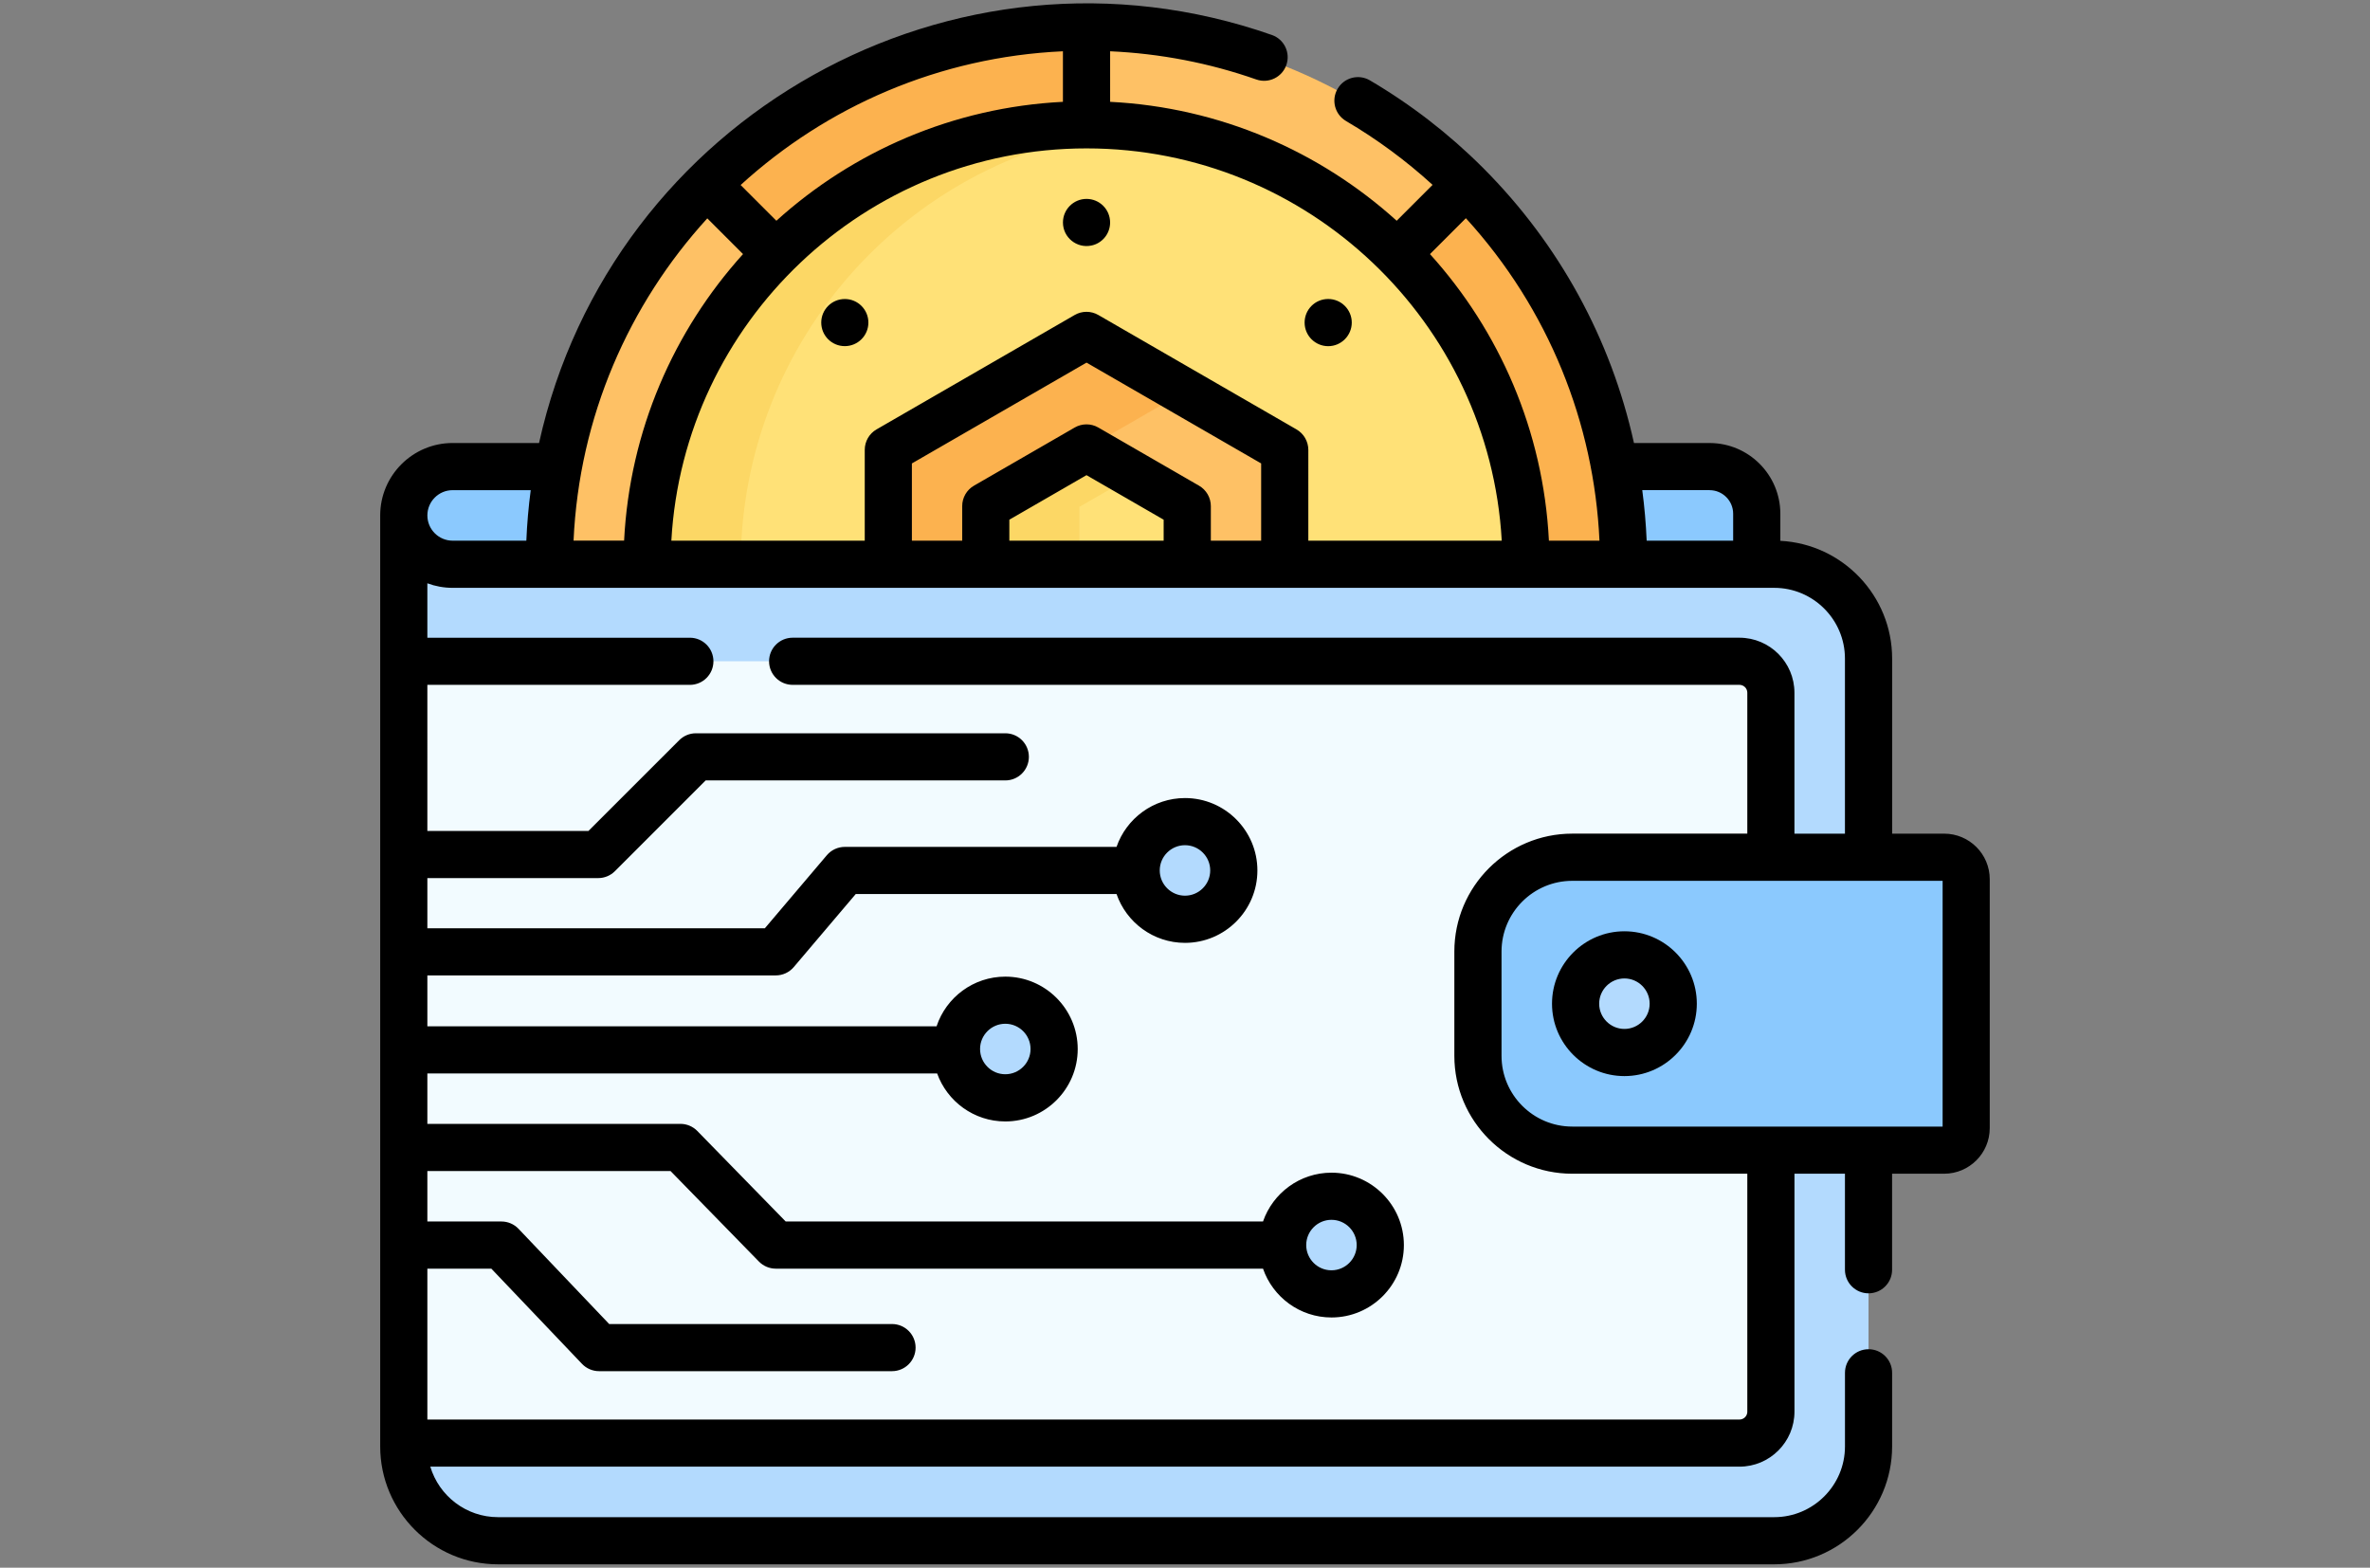
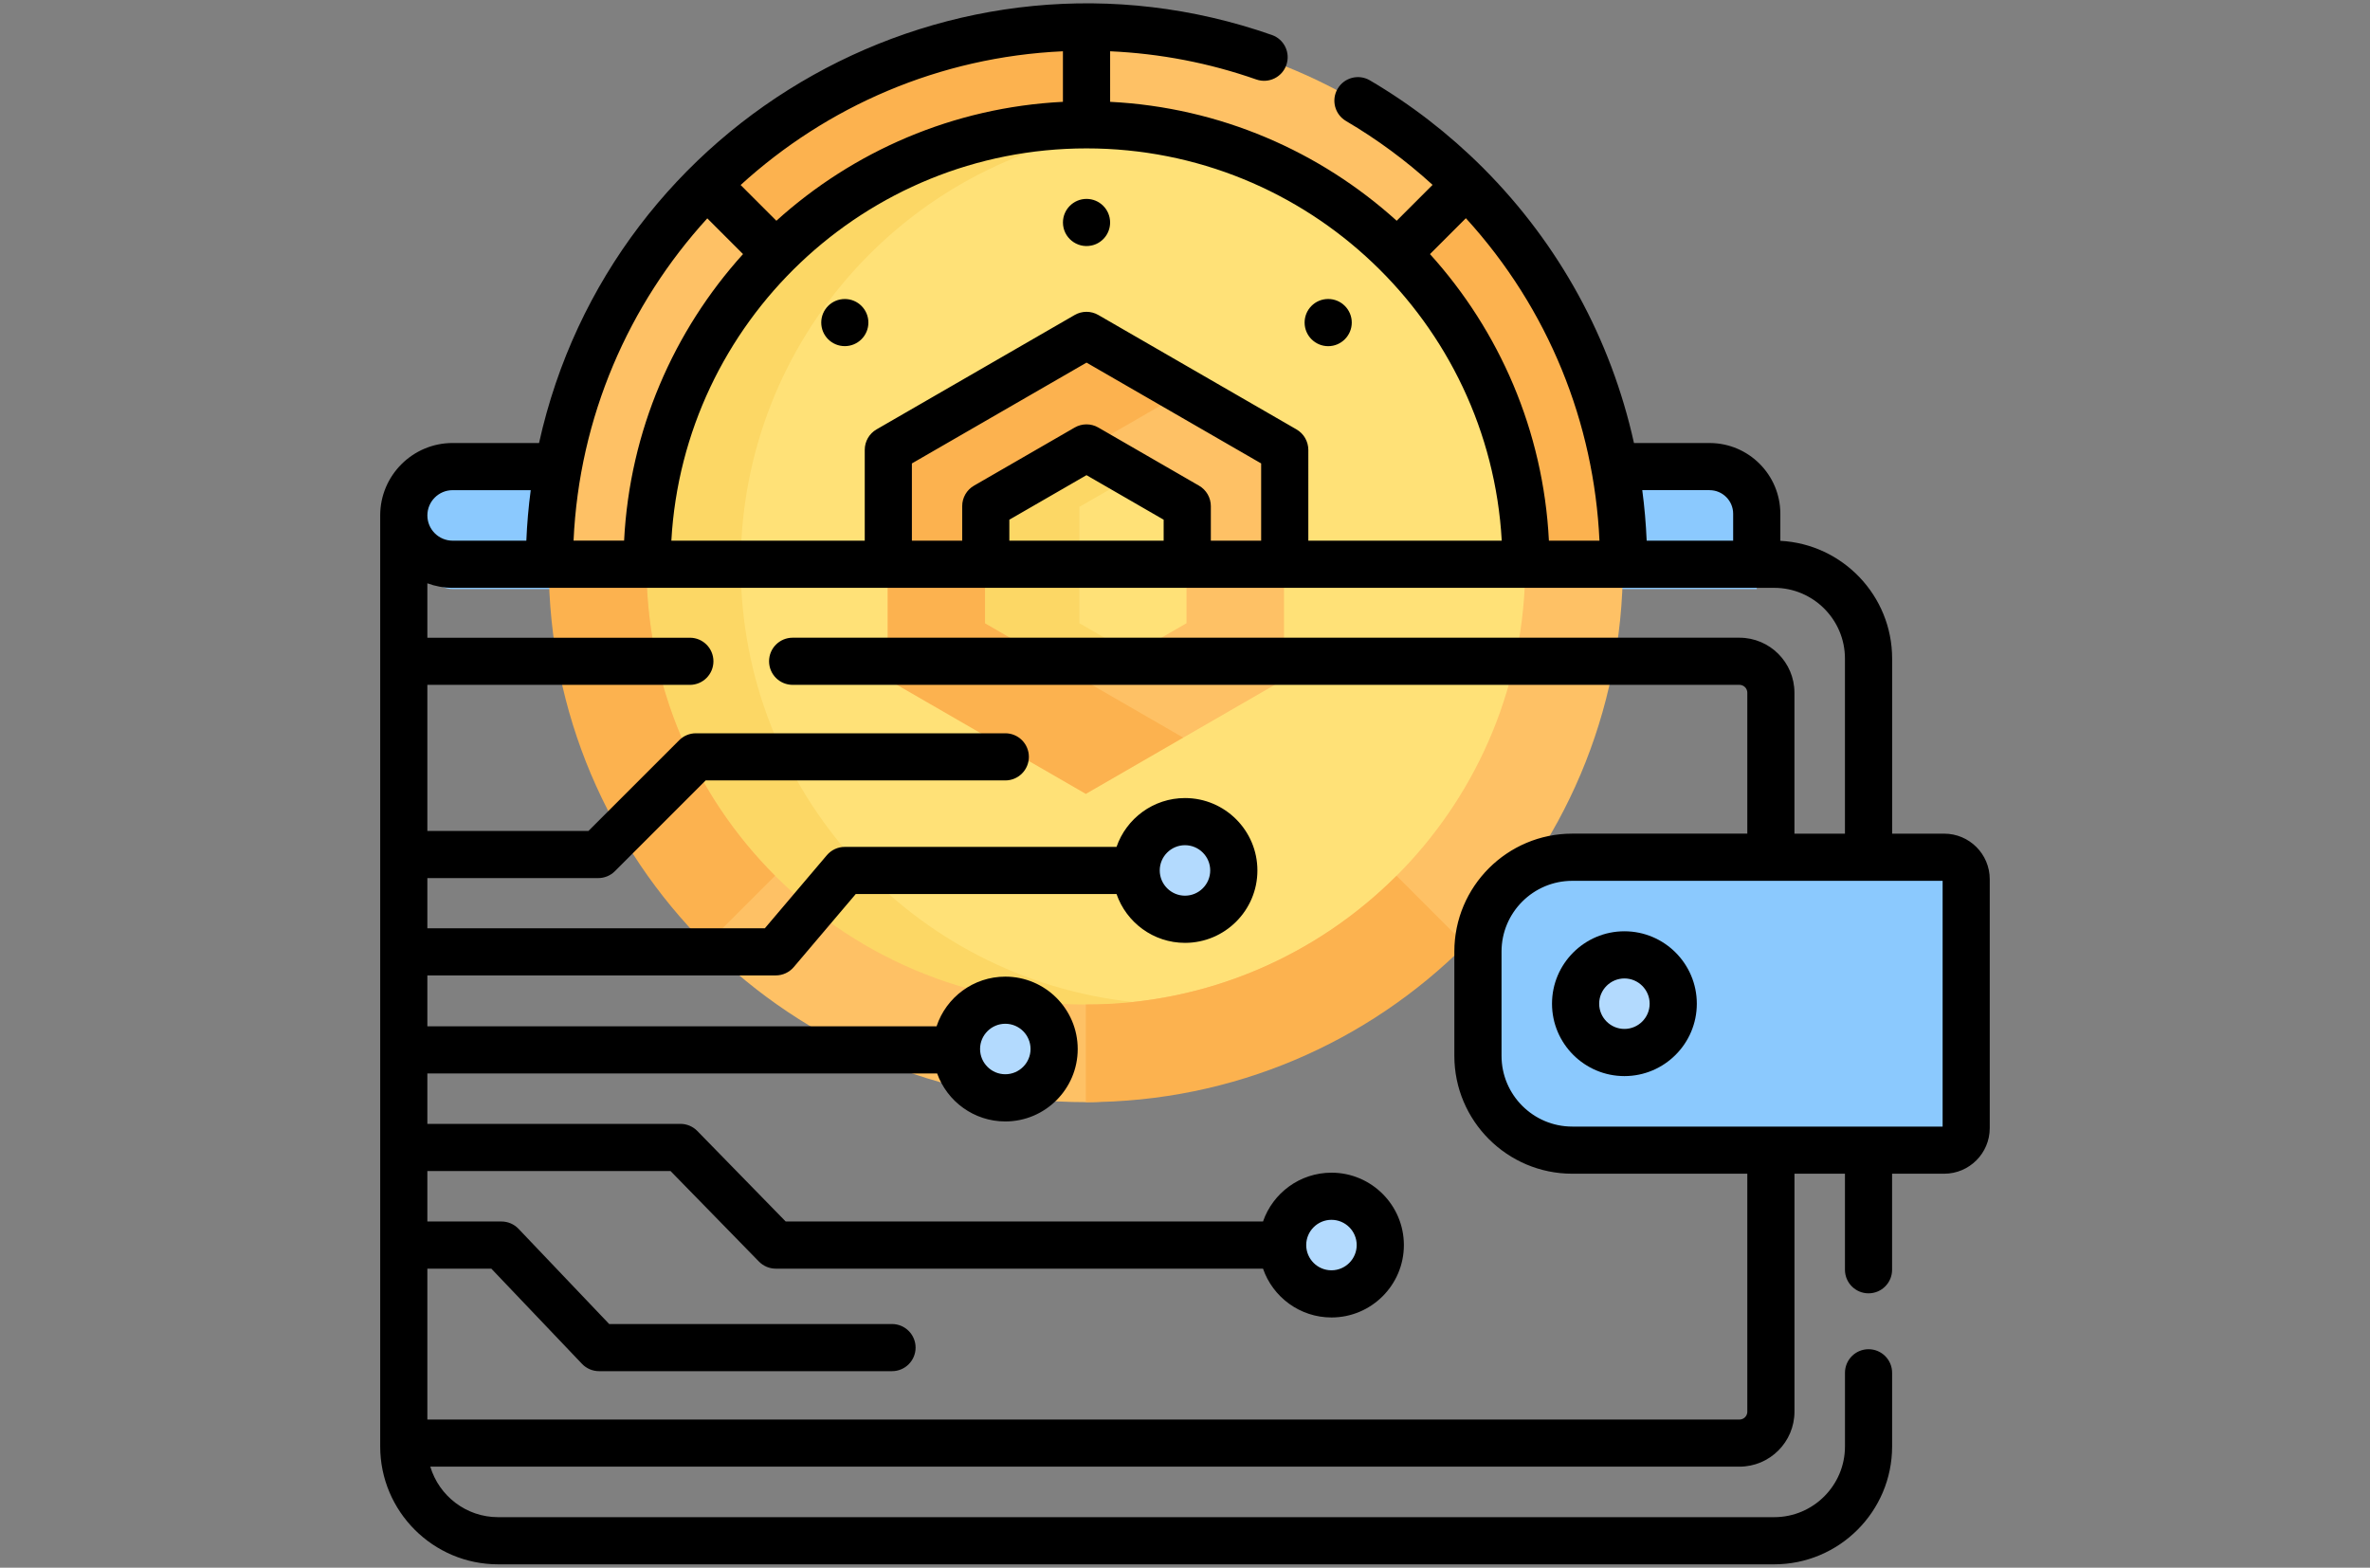
<svg xmlns="http://www.w3.org/2000/svg" xmlns:xlink="http://www.w3.org/1999/xlink" id="Layer_1" x="0px" y="0px" viewBox="0 0 1076.92 712.34" style="enable-background:new 0 0 1076.92 712.34;" xml:space="preserve">
  <rect x="0" y="0" width="1076.92" height="712.34" fill="#808080" stroke="none" />
  <style type="text/css">	.st0{display:none;}	.st1{display:inline;}	.st2{fill:#009444;}	.st3{fill:#8BC9FE;}	.st4{fill:#FEC165;}	.st5{fill:#FFE177;}	.st6{fill:#FCD765;}	.st7{fill:#FCB24F;}	.st8{fill:#B3DAFE;}	.st9{fill:#F2FBFF;}	.st10{clip-path:url(#SVGID_00000113330419594842518600000002746070632859804299_);}	.st11{clip-path:url(#SVGID_00000129920812245780578000000014526258102924939443_);}	.st12{fill:#D87341;}	.st13{fill:#DC8758;}	.st14{clip-path:url(#SVGID_00000157998000424616801000000000390234897380061367_);fill:#FCD765;}	.st15{clip-path:url(#SVGID_00000157998000424616801000000000390234897380061367_);}	.st16{fill:#9CE69D;}	.st17{fill:#DFF6FD;}	.st18{clip-path:url(#SVGID_00000135686419560319445440000014099988893202202789_);fill:#FEC165;}	.st19{clip-path:url(#SVGID_00000135686419560319445440000014099988893202202789_);}</style>
  <g class="st0">
    <g class="st1">
      <path class="st2" d="M1055.68-860.66c-2.22,8.75-7.63,14.36-16.4,16.68c-0.89,0.24-1.84,0.16-2.69,0.55c-1.56,0-3.13,0-4.69,0   c-0.94-0.46-1.99-0.45-2.97-0.71c-8.51-2.23-14.84-9.38-16-18.1c-1.49-11.28,5.84-21.7,16.99-24.15   c11.94-2.62,23.86,5.52,25.9,17.66C1056.2-865.8,1056.3-863.04,1055.68-860.66z M1016.05-865.13   c0.01,10.14,8.28,18.41,18.38,18.38c10.12-0.04,18.4-8.35,18.36-18.43c-0.04-10.09-8.28-18.3-18.36-18.31   C1024.3-883.5,1016.05-875.26,1016.05-865.13z" />
      <path d="M993.97-843.42c-4.62-3.74-9.38-7.34-13.74-11.39c-4.09-3.8-5.95-8.69-5.99-14.25c-0.04-7.2-0.1-14.4,0.01-21.59   c0.12-7.92,3.8-13.76,10.82-17.43c6.33-3.31,15-2.25,20.46,2.34c4.91,4.13,7.15,9.43,7.14,15.78c0,2.08,0.05,4.17,0.09,6.25   c0.02,1.27-0.53,2.03-1.54,2.07c-1.05,0.04-1.75-0.68-1.79-1.99c-0.08-2.7-0.05-5.41-0.2-8.1c-0.44-8.1-7.34-15.26-16.34-14.92   c-8.72,0.32-15.26,7.26-15.33,16.06c-0.05,7.13-0.03,14.27,0,21.4c0.02,5.48,2.23,9.93,6.48,13.39c3.71,3.02,7.4,6.07,11.1,9.1   c1.43,1.17,1.42,2.2-0.02,3.3C994.76-843.42,994.36-843.42,993.97-843.42z" />
      <path d="M980.91-880.57c0-3.29-0.02-6.58,0.01-9.87c0.03-3.79,1.26-7.12,4.16-9.64c3.86-3.36,8.32-4.28,13.08-2.31   c4.69,1.94,7.37,5.6,7.73,10.7c0.24,3.37,0.12,6.77,0.18,10.15c0.04,2.38,0.7,4.61,1.78,6.72c0.13,0.26,0.27,0.52,0.38,0.79   c0.42,0.98,0.12,1.88-0.77,2.3c-0.84,0.39-1.69,0.08-2.2-0.84c-1.09-1.97-1.89-4.06-2.27-6.29c-0.34-1.97-0.33-3.95-0.36-5.93   c-0.05-2.57,0.22-5.15-0.19-7.7c-0.68-4.24-4.71-7.57-9.05-7.51c-4.58,0.07-8.5,3.59-9,8.03c-0.17,1.53-0.12,3.06-0.12,4.58   c0.02,5.37-0.13,10.75,0.09,16.12c0.21,5.05,2.45,9.08,6.34,12.24c4.31,3.52,8.62,7.05,12.93,10.57c0.52,0.42,0.96,0.88,0.93,1.62   c-0.02,0.69-0.36,1.18-0.96,1.46c-0.7,0.33-1.32,0.14-1.89-0.33c-2.44-2-4.89-3.99-7.33-6c-2.21-1.82-4.46-3.59-6.62-5.48   c-4.64-4.06-6.78-9.26-6.81-15.37c-0.01-2.67,0-5.34,0-8.01C980.92-880.57,980.92-880.57,980.91-880.57z" />
      <path d="M987.63-882.09c0.04-3.12-0.19-6.25,0.06-9.37c0.22-2.67,2.34-4.82,4.94-5.13c2.74-0.33,5.29,1.25,6.24,3.82   c0.34,0.94,0.41,1.9,0.42,2.88c0.04,4.01-0.19,8.02,0.09,12.01c0.33,4.8,2.53,8.67,6.22,11.71c0.53,0.43,1.08,0.84,1.58,1.3   c0.76,0.71,0.85,1.64,0.27,2.36c-0.57,0.7-1.55,0.82-2.37,0.22c-5.79-4.24-9.1-9.81-9.14-17.12c-0.02-3.48,0-6.97,0-10.46   c0-0.33,0.01-0.65-0.02-0.98c-0.13-1.41-1.27-2.51-2.55-2.47c-1.38,0.04-2.39,1.05-2.41,2.55c-0.04,2.7-0.01,5.41,0,8.11   c0,2.35,0.02,4.69,0.01,7.04c-0.02,5.46,2.11,9.9,6.32,13.35c3.37,2.77,6.76,5.52,10.14,8.28c0.18,0.14,0.36,0.28,0.53,0.43   c0.95,0.83,1.11,1.75,0.44,2.54c-0.64,0.76-1.63,0.78-2.59,0c-3.64-2.96-7.3-5.88-10.89-8.89c-4.91-4.12-7.31-9.43-7.3-15.83   C987.64-877.86,987.63-879.97,987.63-882.09z" />
      <path d="M993.33-930.06c8.8,0.05,16.5,2.56,23.33,7.57c6.72,4.93,11.39,11.4,14.04,19.32c0.85,2.54,1.35,5.15,1.72,7.79   c0.14,1.02-0.47,1.85-1.42,1.99c-0.88,0.14-1.7-0.44-1.85-1.45c-0.48-3.12-1.13-6.19-2.3-9.14c-2.59-6.56-6.73-11.92-12.45-16.02   c-6.82-4.89-14.47-7.05-22.84-6.69c-0.68,0.03-1.36,0.13-2.04,0.16c-1.07,0.05-1.83-0.58-1.92-1.52c-0.08-0.93,0.59-1.66,1.65-1.8   C990.71-930.04,992.18-930.03,993.33-930.06z" />
      <path d="M960.92-889.1c-0.29-6.86,1.29-13.22,4.95-18.98c5.27-8.3,12.82-13.27,22.53-14.91c1.8-0.31,3.62-0.41,5.44-0.39   c1.33,0.02,2.09,0.62,2.08,1.66c-0.01,1.03-0.78,1.68-2.1,1.66c-6.16-0.05-11.82,1.61-16.89,5.12   c-6.75,4.67-10.77,11.13-12.29,19.18c-0.61,3.23-0.37,6.49-0.41,9.74c0,0.42,0.02,0.85-0.05,1.27c-0.15,0.87-0.92,1.47-1.72,1.42   c-0.84-0.06-1.51-0.71-1.54-1.6C960.89-886.34,960.92-887.74,960.92-889.1z" />
      <path d="M993.34-936.75c3.96-0.03,7.85,0.52,11.68,1.48c1.41,0.35,2.02,1.55,1.32,2.61c-0.54,0.82-1.34,0.85-2.17,0.64   c-2.21-0.55-4.44-0.97-6.71-1.18c-7.41-0.69-14.52,0.46-21.31,3.48c-4.87,2.16-9.16,5.15-12.91,8.94   c-0.36,0.37-0.71,0.79-1.23,0.93c-0.76,0.2-1.43,0.05-1.88-0.65c-0.49-0.77-0.37-1.5,0.24-2.13c1.47-1.53,3.02-2.96,4.69-4.26   c6.6-5.15,14.04-8.31,22.34-9.45C989.38-936.63,991.36-936.7,993.34-936.75z" />
      <path d="M967.57-885.38c0.1-2.85-0.24-6.24,0.35-9.61c1.07-6.15,3.94-11.3,8.63-15.42c1.04-0.91,2.05-0.97,2.73-0.17   c0.7,0.82,0.54,1.75-0.55,2.69c-2.78,2.41-4.85,5.32-6.22,8.73c-1.11,2.78-1.62,5.67-1.62,8.67c0.01,4.43,0.01,8.85,0,13.28   c0,1.29-0.67,2.1-1.68,2.09c-0.96-0.01-1.63-0.77-1.64-1.92C967.56-879.65,967.57-882.25,967.57-885.38z" />
      <path d="M1003.47-938.99c-0.63-0.11-1.5-0.26-2.36-0.4c-10.25-1.67-20.06-0.26-29.44,4.17c-0.41,0.19-0.82,0.39-1.25,0.52   c-0.91,0.27-1.68-0.07-2.03-0.85c-0.37-0.83-0.12-1.71,0.77-2.15c1.45-0.73,2.92-1.42,4.43-2.01c6.77-2.64,13.8-3.91,21.07-3.68   c3.16,0.1,6.29,0.44,9.38,1.11c1.01,0.22,1.58,0.99,1.47,1.88C1005.39-939.53,1004.68-938.97,1003.47-938.99z" />
      <path d="M1019.03-894.24c0.01,1.2-0.56,1.91-1.44,2c-0.97,0.11-1.7-0.5-1.89-1.68c-0.33-2.06-0.87-4.06-1.76-5.95   c-3.34-7.1-8.86-11.45-16.51-13.11c-1.7-0.37-2.37-1.01-2.11-2.18c0.24-1.1,1.12-1.48,2.77-1.1c10.88,2.54,17.75,9.22,20.57,20.04   C1018.84-895.5,1018.93-894.75,1019.03-894.24z" />
      <path d="M1011.34-933.03c0.21,0.07,0.56,0.15,0.88,0.29c6.8,3.11,12.55,7.58,17.22,13.42c0.8,1,0.81,1.91,0.04,2.59   c-0.79,0.69-1.8,0.54-2.62-0.47c-3.16-3.95-6.88-7.27-11.18-9.93c-1.6-0.99-3.29-1.83-4.98-2.66c-1.04-0.51-1.44-1.46-1.01-2.31   C1010.01-932.7,1010.53-933.01,1011.34-933.03z" />
-       <path d="M1025.85-893.97c0.06,1.3-0.49,2.06-1.48,2.13c-1.01,0.07-1.72-0.59-1.85-1.83c-0.37-3.63-1.35-7.07-2.98-10.34   c-0.95-1.9-2.07-3.68-3.42-5.32c-0.25-0.3-0.5-0.6-0.74-0.91c-0.77-0.98-0.77-1.95,0-2.6c0.77-0.65,1.75-0.48,2.55,0.45   c1.56,1.8,2.91,3.75,4.05,5.84C1024.15-902.58,1025.44-898.36,1025.85-893.97z" />
      <path d="M966.03-918.14c1.26,0,2.05,1.3,1.45,2.42c-0.17,0.31-0.42,0.57-0.66,0.84c-3.23,3.55-5.63,7.6-7.23,12.12   c-0.08,0.21-0.14,0.43-0.22,0.64c-0.44,1.08-1.28,1.53-2.22,1.19c-0.89-0.32-1.26-1.25-0.89-2.35c1.77-5.31,4.56-10.02,8.37-14.13   C965.15-917.99,965.46-918.14,966.03-918.14z" />
      <path d="M971.54-919.59c-0.93-0.02-1.45-0.41-1.7-1.13c-0.28-0.83,0.05-1.47,0.72-1.94c1.8-1.29,3.68-2.45,5.67-3.42   c1.78-0.87,3.62-1.6,5.51-2.2c1.16-0.36,2.11-0.01,2.41,0.94c0.31,0.96-0.18,1.83-1.36,2.21c-3.61,1.17-6.98,2.82-10.07,5.02   C972.33-919.83,971.91-919.56,971.54-919.59z" />
      <path d="M1001.54-922.4c1.03,0.17,2.2,0.59,3.35,1c2.48,0.89,4.81,2.1,7,3.58c1.02,0.69,1.29,1.64,0.72,2.48   c-0.54,0.81-1.5,0.99-2.48,0.34c-2.84-1.88-5.88-3.28-9.18-4.13c-1.01-0.26-1.48-1.06-1.31-1.98   C999.79-921.91,1000.45-922.41,1001.54-922.4z" />
      <path d="M967.57-866.91c0-1.24-0.02-2.12,0-2.99c0.03-1.13,0.72-1.88,1.69-1.86c0.93,0.02,1.6,0.75,1.63,1.83   c0.07,2.17-0.16,4.36,0.2,6.52c0.16,0.96,0.42,1.9,0.62,2.85c0.24,1.1-0.17,1.86-1.11,2.15c-0.91,0.27-1.71-0.21-2.07-1.26   C967.71-862.14,967.48-864.68,967.57-866.91z" />
      <path d="M991.92-914.84c-0.05,0.84-0.46,1.48-1.29,1.61c-2.35,0.38-4.6,1.04-6.78,1.98c-0.87,0.38-1.78-0.03-2.14-0.8   c-0.38-0.83-0.07-1.79,0.82-2.22c2.38-1.15,4.9-1.86,7.51-2.22C991.06-916.63,991.91-915.84,991.92-914.84z" />
      <path d="M1010.52-940.39c0.52,0.04,1.05,0.37,1.62,0.58c1.74,0.63,3.39,1.45,5.04,2.28c0.97,0.49,1.29,1.4,0.87,2.27   c-0.42,0.87-1.35,1.2-2.31,0.73c-1.98-0.97-4-1.83-6.03-2.68c-0.94-0.39-1.33-1.22-1.03-2.04   C1008.97-940.05,1009.54-940.46,1010.52-940.39z" />
      <path class="st2" d="M1029.32-854.12c-0.92,0.02-1.7-0.35-2.35-0.99c-1.76-1.74-3.52-3.49-5.25-5.25   c-0.81-0.82-0.86-1.83-0.18-2.51c0.71-0.72,1.71-0.66,2.58,0.2c1.56,1.53,3.12,3.06,4.62,4.64c0.5,0.53,0.76,0.52,1.27,0   c4.74-4.79,9.52-9.55,14.29-14.31c0.23-0.23,0.45-0.47,0.71-0.67c0.7-0.53,1.67-0.49,2.22,0.11c0.59,0.66,0.68,1.39,0.14,2.13   c-0.15,0.21-0.33,0.4-0.51,0.58c-4.95,4.95-9.91,9.9-14.85,14.86C1031.25-854.59,1030.42-854.09,1029.32-854.12z" />
    </g>
  </g>
  <g>
    <g>
      <path class="st3" d="M798.26,267.67h-592.6c-12.25,0-22.19-21.21-22.19-33.46c0-12.26,9.93-22.19,22.19-22.19h571.17   c11.84,0,21.43,9.6,21.43,21.43L798.26,267.67L798.26,267.67z" />
      <path class="st4" d="M737.44,256.76c0,67.39-27.32,128.4-71.48,172.56c-16.56,16.56-58,15.85-78.74,27.13   c-34.58,18.79-51.71,44.36-93.83,44.36c-66.95,0-127.61-26.96-171.7-70.62c-22.34-22.11-15.48-57.79-27.97-87.14   c-12.51-29.35-44.37-52.37-44.37-86.28c0-67.39,27.31-128.41,71.47-172.57c22.08-22.08,54.25-14.78,83.45-27.13   c29.19-12.35,55.43-44.35,89.12-44.35c67.39,0,128.4,27.31,172.56,71.47c22.07,22.07,14.76,57.11,27.11,86.28   C705.43,199.69,737.44,223.04,737.44,256.76L737.44,256.76z" />
      <path class="st5" d="M501.97,57.26c-106.3,4.49-191.11,92.09-191.11,199.5c0,107.4,84.8,195,191.11,199.49   c106.3-4.49,191.11-92.09,191.11-199.49C693.07,149.35,608.26,61.75,501.97,57.26L501.97,57.26z" />
      <path class="st6" d="M336.57,256.76c0-103.04,78.05-187.85,178.25-198.55c-118.64-12.65-221.1,80.26-221.1,198.55   c0,118.35,102.52,211.18,221.1,198.54C414.62,444.61,336.57,359.8,336.57,256.76L336.57,256.76z" />
      <path class="st4" d="M583.45,308.75V204.76l-45.77-26.43l-44.28-3.47l-57.81,29.9v103.99l57.81,31.01l44.27-4.58L583.45,308.75z" />
      <path class="st7" d="M447.62,283.2v-52.87l90.06-52l-44.28-25.57l-90.06,52v103.99l90.06,52l44.27-25.57L447.62,283.2z" />
      <path class="st5" d="M464.14,283.19v-52.86l50.67-14.06l24.34,14.06v52.86l-24.34,14.05L464.14,283.19z" />
      <path class="st6" d="M490.47,283.19v-52.86l24.35-14.06l-21.43-12.37l-45.78,26.44v52.86l45.78,26.43l21.43-12.38L490.47,283.19z" />
      <path class="st7" d="M352.19,115.57c36.14-36.13,86.05-58.48,141.2-58.48V12.72c-67.4,0-128.41,27.31-172.57,71.47L352.19,115.57z   " />
      <path class="st7" d="M493.39,456.44v44.37c67.39,0,128.4-27.32,172.56-71.48l-31.37-31.37   C598.45,434.08,548.53,456.44,493.39,456.44L493.39,456.44z" />
      <path class="st7" d="M665.96,84.19l-31.37,31.37c36.13,36.13,58.48,86.05,58.48,141.19h44.37   C737.44,189.37,710.12,128.35,665.96,84.19L665.96,84.19z" />
      <path class="st7" d="M293.72,256.76h-44.37c0,67.39,27.31,128.4,71.47,172.56l31.37-31.37   C316.07,361.81,293.72,311.9,293.72,256.76L293.72,256.76z" />
-       <path class="st8" d="M806.21,256.39H205.66c-12.25,0-22.19-9.93-22.19-22.19v66.28l25.15,39.27v287.43l-25.15,28.55v1.52   c0,23.67,19.19,42.85,42.85,42.85H806.2c23.67,0,42.85-19.19,42.85-42.85V299.24C849.06,275.58,829.87,256.39,806.21,256.39   L806.21,256.39z" />
-       <path class="st9" d="M790.4,655.74H183.48V300.49h606.93c7.89,0,14.29,6.4,14.29,14.29v326.68   C804.69,649.35,798.29,655.74,790.4,655.74L790.4,655.74z" />
      <path class="st3" d="M883.44,522.62H714.43c-23.67,0-42.85-19.19-42.85-42.85v-47.39c0-23.67,19.19-42.85,42.85-42.85h169.01   c5.52,0,10,4.48,10,10v113.1C893.43,518.14,888.95,522.62,883.44,522.62L883.44,522.62z" />
      <path class="st8" d="M760.32,456.06c0,12.26-9.93,22.19-22.19,22.19s-22.19-9.93-22.19-22.19c0-12.25,9.93-22.19,22.19-22.19   C750.39,433.88,760.32,443.81,760.32,456.06L760.32,456.06z" />
      <path class="st8" d="M560.64,395.52c0,12.26-9.93,22.19-22.19,22.19c-12.26,0-22.19-9.93-22.19-22.19   c0-12.25,9.93-22.19,22.19-22.19C550.71,373.33,560.64,383.26,560.64,395.52L560.64,395.52z" />
      <path class="st8" d="M479,476.66c0,12.25-9.93,22.19-22.19,22.19s-22.19-9.93-22.19-22.19c0-12.26,9.93-22.19,22.19-22.19   S479,464.41,479,476.66L479,476.66z" />
      <path class="st8" d="M627.2,565.75c0,12.25-9.93,22.18-22.19,22.18c-12.25,0-22.19-9.93-22.19-22.18   c0-12.26,9.93-22.19,22.19-22.19S627.2,553.5,627.2,565.75L627.2,565.75z" />
      <path d="M493.71,90.38c-5.92,0-10.71,4.82-10.71,10.71c0,6.87,6.32,11.82,12.81,10.5c4.78-0.89,8.62-5.19,8.62-10.5   C504.42,95.17,499.63,90.38,493.71,90.38L493.71,90.38z" />
      <path d="M383.88,135.87c-5.95,0-10.71,4.83-10.71,10.7c0,5.92,4.77,10.71,10.71,10.71c5.88,0,10.71-4.76,10.71-10.71   C394.6,140.73,389.85,135.87,383.88,135.87L383.88,135.87z" />
      <g>
        <g>
          <defs>
            <rect id="SVGID_1_" x="172.77" width="731.38" height="712.34" />
          </defs>
          <clipPath id="SVGID_00000072253200007520594070000007027317491649333383_">
            <use xlink:href="#SVGID_1_" style="overflow:visible;" />
          </clipPath>
          <path style="clip-path:url(#SVGID_00000072253200007520594070000007027317491649333383_);" d="M603.53,157.3     c5.94,0,10.71-4.87,10.71-10.73c0-5.87-4.79-10.71-10.72-10.71c-5.97,0-10.71,4.84-10.71,10.71     C592.81,152.59,597.71,157.3,603.53,157.3L603.53,157.3z" />
        </g>
        <g>
          <defs>
            <rect id="SVGID_00000037685618182772842910000015035650592159807418_" x="172.77" width="731.38" height="712.34" />
          </defs>
          <clipPath id="SVGID_00000026145794526150866440000003561239534953319820_">
            <use xlink:href="#SVGID_00000037685618182772842910000015035650592159807418_" style="overflow:visible;" />
          </clipPath>
          <path style="clip-path:url(#SVGID_00000026145794526150866440000003561239534953319820_);" d="M883.44,378.81h-23.66v-79.56     c0-28.6-22.54-52.05-50.8-53.5v-12.3c0-17.72-14.42-32.14-32.14-32.14h-34.37C732,153.95,708.4,110.92,674.16,76.56     c-0.1-0.1-0.2-0.22-0.3-0.32c-0.11-0.1-0.22-0.21-0.32-0.3c-15.25-15.2-32.42-28.48-51.07-39.43     c-5.1-2.99-11.67-1.29-14.66,3.82c-3,5.1-1.29,11.67,3.82,14.66c14.11,8.29,27.3,18.03,39.33,29.01l-16.31,16.31     c-34.85-31.5-80.26-51.52-130.21-54.04V23.3c22.74,1.02,45.04,5.32,66.42,12.81c5.6,1.96,11.7-0.99,13.65-6.57     c1.96-5.59-0.98-11.7-6.57-13.65C433.44-34.71,277.71,53.24,244.94,201.3h-39.28c-18.14,0-32.9,14.76-32.9,32.9v423.05     c0,29.54,24.03,53.57,53.57,53.57H806.2c29.54,0,53.57-24.03,53.57-53.57v-33.46c0-5.92-4.8-10.71-10.71-10.71     c-5.91,0-10.71,4.8-10.71,10.71v33.46c0,17.72-14.42,32.14-32.14,32.14H226.33c-14.53,0-26.84-9.69-30.8-22.95h594.87     c13.79,0,25-11.21,25-25V533.33h22.94v43.64c0,5.92,4.8,10.71,10.71,10.71c5.92,0,10.71-4.79,10.71-10.71v-43.64h23.66     c11.42,0,20.71-9.29,20.71-20.71v-113.1C904.15,388.1,894.85,378.81,883.44,378.81L883.44,378.81z M776.83,222.73     c5.91,0,10.71,4.81,10.71,10.71v12.23h-39.3c-0.33-7.69-0.99-15.34-2-22.95H776.83z M726.79,245.67h-22.97     c-2.52-49.95-22.54-95.37-54.04-130.21l16.31-16.31C703.8,140.46,724.35,192.41,726.79,245.67L726.79,245.67z M528.76,245.67     h-70.12v-9.52l35.06-20.24l35.06,20.24L528.76,245.67L528.76,245.67z M544.83,220.69l-45.77-26.43c-3.31-1.91-7.4-1.91-10.71,0     l-45.78,26.43c-3.31,1.91-5.35,5.45-5.35,9.28v15.71h-22.86v-35.1l79.35-45.81l79.35,45.81v35.1h-22.86v-15.71     C550.19,226.13,548.15,222.6,544.83,220.69L544.83,220.69z M589.12,195.12l-90.06-52c-3.31-1.91-7.4-1.91-10.71,0l-90.06,52     c-3.31,1.91-5.35,5.45-5.35,9.28v41.28h-87.88c5.57-99.23,88.06-178.25,188.66-178.25s183.09,79.02,188.67,178.25h-87.89V204.4     C594.48,200.57,592.43,197.03,589.12,195.12L589.12,195.12z M260.62,245.67c2.55-56.27,25.14-107.41,60.77-146.45l16.24,16.23     c-31.5,34.86-51.52,80.27-54.04,130.21H260.62z M352.78,100.31l-16.24-16.24c39.03-35.63,90.18-58.22,146.45-60.77v22.97     C433.04,48.79,387.63,68.81,352.78,100.31L352.78,100.31z M205.66,222.73h35.5c-1,7.55-1.67,15.21-1.99,22.95h-33.5     c-6.32,0-11.47-5.15-11.47-11.47C194.19,227.88,199.34,222.73,205.66,222.73L205.66,222.73z M793.98,641.46     c0,1.97-1.6,3.57-3.57,3.57H194.19v-68.56h29.07l41.2,43.26c2.02,2.12,4.83,3.32,7.76,3.32h133.11c5.92,0,10.71-4.8,10.71-10.71     s-4.8-10.71-10.71-10.71H276.81l-41.2-43.27c-2.02-2.12-4.83-3.32-7.76-3.32h-33.66v-22.94h110.49l40.17,41.14     c2.02,2.06,4.78,3.23,7.67,3.23h221.39c4.45,12.89,16.72,22.18,31.11,22.18c18.14,0,32.9-14.75,32.9-32.89     c0-18.15-14.76-32.9-32.9-32.9c-14.39,0-26.66,9.29-31.11,22.18H357.02l-40.17-41.14c-2.02-2.06-4.78-3.22-7.66-3.22h-115     v-22.92h231.64c4.56,12.71,16.73,21.82,30.98,21.82c18.14,0,32.9-14.76,32.9-32.9c0-18.15-14.76-32.9-32.9-32.9     c-14.53,0-26.89,9.46-31.23,22.56H194.19v-23.12h158.32c3.15,0,6.13-1.38,8.17-3.78l28.17-33.2h118.5     c4.46,12.9,16.72,22.19,31.11,22.19c18.15,0,32.9-14.76,32.9-32.9c0-18.14-14.76-32.9-32.9-32.9     c-14.39,0-26.65,9.29-31.11,22.19H383.89c-3.15,0-6.13,1.38-8.17,3.78l-28.17,33.2H194.19v-22.8h77.65     c2.84,0,5.56-1.13,7.57-3.14l41.24-41.24h136.16c5.91,0,10.71-4.79,10.71-10.71c0-5.92-4.8-10.71-10.71-10.71h-140.6     c-2.84,0-5.56,1.13-7.57,3.14l-41.24,41.23h-73.21V311.2h119.28c5.91,0,10.71-4.8,10.71-10.71c0-5.92-4.8-10.71-10.71-10.71     H194.19v-24.73c3.57,1.33,7.44,2.06,11.47,2.06h600.54c17.72,0,32.14,14.42,32.14,32.14v79.56h-22.95v-64.04     c0-13.78-11.21-25-25-25H360.17c-5.92,0-10.71,4.8-10.71,10.71c0,5.91,4.8,10.71,10.71,10.71H790.4c1.97,0,3.57,1.61,3.57,3.57     v64.04h-79.55c-29.54,0-53.57,24.03-53.57,53.57v47.39c0,29.54,24.03,53.57,53.57,53.57h79.55V641.46z M593.54,565.75     c0-6.32,5.15-11.47,11.47-11.47c6.33,0,11.47,5.15,11.47,11.47c0,6.32-5.15,11.47-11.47,11.47     C598.69,577.23,593.54,572.07,593.54,565.75L593.54,565.75z M445.34,476.66c0-6.33,5.15-11.47,11.47-11.47     c6.32,0,11.47,5.15,11.47,11.47c0,6.32-5.15,11.47-11.47,11.47C450.49,488.14,445.34,482.99,445.34,476.66L445.34,476.66z      M526.98,395.52c0-6.32,5.15-11.47,11.47-11.47c6.32,0,11.47,5.15,11.47,11.47c0,6.33-5.15,11.47-11.47,11.47     C532.13,406.99,526.98,401.84,526.98,395.52L526.98,395.52z M882.72,511.91H714.43c-17.72,0-32.14-14.42-32.14-32.14v-47.39     c0-17.72,14.42-32.14,32.14-32.14h168.29V511.91z" />
        </g>
      </g>
      <path d="M738.13,423.17c-18.14,0-32.9,14.76-32.9,32.9c0,18.14,14.76,32.9,32.9,32.9s32.9-14.76,32.9-32.9   C771.03,437.93,756.27,423.17,738.13,423.17L738.13,423.17z M738.13,467.54c-6.32,0-11.47-5.15-11.47-11.47   c0-6.32,5.15-11.47,11.47-11.47c6.32,0,11.47,5.15,11.47,11.47S744.45,467.54,738.13,467.54L738.13,467.54z" />
    </g>
  </g>
  <g class="st0">
    <g class="st1">
      <path class="st12" d="M769.8-942.46l-4.74,3.62h-85.81l-3.86-3.62c-3.85,0-6.98,3.12-6.98,6.98v76.05c0,1.93,1.56,3.49,3.49,3.49   h43.47l7.22-3.2l7.22,3.2h43.47c1.93,0,3.49-1.56,3.49-3.49v-76.05C776.77-939.34,773.65-942.46,769.8-942.46L769.8-942.46z    M769.8-942.46" />
      <path class="st13" d="M675.63-870.37v-32.33h93.94v32.33c-3.98,0-7.21,3.23-7.21,7.21h-79.52   C682.84-867.14,679.61-870.37,675.63-870.37L675.63-870.37z M675.63-870.37" />
-       <path class="st13" d="M766.08-920.96h-87.19c-1.93,0-3.49-1.56-3.49-3.49v-18.01h94.17v18.01   C769.57-922.52,768-920.96,766.08-920.96L766.08-920.96z M766.08-920.96" />
+       <path class="st13" d="M766.08-920.96h-87.19c-1.93,0-3.49-1.56-3.49-3.49v-18.01h94.17v18.01   C769.57-922.52,768-920.96,766.08-920.96L766.08-920.96z " />
      <rect x="715.37" y="-885.4" class="st8" width="14.45" height="29.45" />
-       <path class="st8" d="M729.82-917.07h-14.45v-25.96c0-1.93,1.56-3.49,3.49-3.49h7.47c1.93,0,3.49,1.56,3.49,3.49V-917.07z    M729.82-917.07" />
      <path class="st8" d="M780.39-908.14v-3.97c0-0.9-0.73-1.63-1.63-1.63h-27.29l-7.03,3.61l-43.63-3.61h-28.77   c-0.9,0-3.74,0.73-3.74,1.63v3.97c0,0.9,0.73,1.62,1.62,1.63c-0.9,0-1.62,0.73-1.62,1.63v3.97c0,0.9,2.84,1.63,3.74,1.63h28.77   l43.63-3.4l7.03,3.4h27.29c0.9,0,1.63-0.73,1.63-1.63v-3.97c0-0.9-0.73-1.63-1.62-1.63C779.66-906.52,780.39-907.24,780.39-908.14   L780.39-908.14z M780.39-908.14" />
      <path class="st3" d="M673.4-906.51c-0.89-0.01-1.62-0.73-1.62-1.63v-3.97c0-0.9,0.73-1.63,1.63-1.63h-6.98   c-0.9,0-1.63,0.73-1.63,1.63v3.97c0,0.9,0.73,1.63,1.62,1.63c-0.9,0-1.62,0.73-1.62,1.63v3.97c0,0.9,0.73,1.63,1.63,1.63h6.98   c-0.9,0-1.63-0.73-1.63-1.63v-3.97C671.78-905.78,672.51-906.51,673.4-906.51h0.01C673.41-906.51,673.41-906.51,673.4-906.51h0.01   H673.4z M673.4-906.51" />
      <rect x="742.47" y="-913.74" class="st3" width="9" height="14.45" />
      <path class="st4" d="M744.49-893.87v-25.28l-14.61-8.44l-7.28-0.22l-16.59,8.65v25.28l16.59,8.69l7.2-0.21L744.49-893.87z    M744.49-893.87" />
      <path class="st7" d="M707.92-898.02v-16.96l21.9-12.64l0.06,0.02l-7.28-4.2l-21.9,12.64v25.28l21.9,12.64l7.2-4.16L707.92-898.02z    M707.92-898.02" />
      <path class="st5" d="M713.47-898.04v-16.96l9.12-5.34l5.3-0.08l9.39,5.42v16.96l-9.39,5.42l-5.3,0.17L713.47-898.04z    M713.47-898.04" />
      <g>
        <defs>
          <rect id="SVGID_00000124863957218675227750000015061449888426340282_" x="663.06" y="-948.37" width="119.08" height="94.27" />
        </defs>
        <clipPath id="SVGID_00000135659754991029625370000003744994828512198566_">
          <use xlink:href="#SVGID_00000124863957218675227750000015061449888426340282_" style="overflow:visible;" />
        </clipPath>
        <path style="clip-path:url(#SVGID_00000135659754991029625370000003744994828512198566_);fill:#FCD765;" d="M714.89-900.13    v-12.77l13.01-7.51l-5.3-3.06l-14.69,8.48v16.96l14.69,8.48l5.3-3.06L714.89-900.13z M714.89-900.13" />
        <path style="clip-path:url(#SVGID_00000135659754991029625370000003744994828512198566_);" d="M782.13-912.11    c0-1.86-1.51-3.37-3.37-3.37h-0.24v-20c0-4.81-3.91-8.72-8.72-8.72h-38.37c-0.53-2.32-2.62-4.06-5.1-4.06h-7.47    c-2.48,0-4.56,1.74-5.1,4.06h-20.23c-0.96,0-1.74,0.78-1.74,1.74c0,0.96,0.78,1.74,1.74,1.74h20.09v3.57h-36.49v-3.57h8.8    c0.96,0,1.74-0.78,1.74-1.74c0-0.96-0.78-1.74-1.74-1.74h-10.54c-4.81,0-8.72,3.91-8.72,8.72v20h-0.24    c-1.86,0-3.37,1.51-3.37,3.37c0.11,3.58-0.26,4.36,0.42,5.6c-0.68,1.23-0.31,2.02-0.42,5.6c0,1.86,1.51,3.37,3.37,3.37h0.24    v38.11c0,2.89,2.35,5.23,5.23,5.23h101.38c2.89,0,5.23-2.35,5.23-5.23v-17.06c0-0.96-0.78-1.74-1.74-1.74    c-0.96,0-1.74,0.78-1.74,1.74v17.06c0,0.96-0.78,1.74-1.74,1.74h-41.72v-3.72h30.79c0.96,0,1.74-0.78,1.74-1.74    c0-3.01,2.45-5.47,5.46-5.47c0.96,0,1.74-0.78,1.74-1.74v-27.18h3.72v13.44c0,0.96,0.78,1.74,1.74,1.74    c0.96,0,1.74-0.78,1.74-1.74v-13.44h0.24c1.86,0,3.37-1.51,3.37-3.37c-0.11-3.58,0.26-4.36-0.42-5.6    C782.39-907.75,782.02-908.53,782.13-912.11L782.13-912.11z M778.64-908.26h-32.41v-3.74h32.41V-908.26z M731.56-872.14v-3.73    h36.26v3.73H731.56z M698.96-897.55v3.67c0,0.02,0,0.04,0,0.06h-21.59v-3.74H698.96z M677.14-926.44h32.69l-6.47,3.73h-24.48    c-0.96,0-1.74-0.78-1.74-1.74V-926.44z M677.37-883.1h36.26v3.73h-36.26V-883.1z M677.37-872.14v-3.73h36.26v3.73H677.37z     M677.37-886.59v-3.74h25.99l6.47,3.74H677.37z M713.63-868.65v3.75h-29.22c-0.28-1.39-0.88-2.67-1.72-3.75H713.63z     M702.44-894.88v-23.27c2.48-1.43,17.03-9.83,20.15-11.63c3.1,1.79,17.71,10.23,20.15,11.63v23.27    c-1.69,0.98-17.81,10.29-20.15,11.64C715.9-887.11,709.18-890.99,702.44-894.88L702.44-894.88z M741.83-922.71l-6.47-3.73h32.46    v1.99c0,0.96-0.78,1.74-1.74,1.74H741.83z M767.82-929.93h-36.26v-3.74h36.26V-929.93z M731.56-883.1h36.26v3.73h-36.26V-883.1z     M767.82-886.59h-32.46l6.47-3.74h25.99V-886.59z M775.03-935.49v20h-28.79v-3.67c0-0.02,0-0.04,0-0.06h19.84    c2.88,0,5.23-2.35,5.23-5.23v-16.04C773.46-939.85,775.03-937.85,775.03-935.49L775.03-935.49z M767.82-937.15h-36.26v-3.57    h36.26V-937.15z M717.12-943.03c0-0.96,0.78-1.74,1.74-1.74h7.47c0.96,0,1.74,0.78,1.74,1.74v12.38l-4.61-2.66    c-0.54-0.31-1.21-0.31-1.74,0l-4.61,2.66L717.12-943.03L717.12-943.03z M713.63-933.67v3.74h-36.49v-3.74H713.63z M670.16-935.49    c0-2.27,1.46-4.21,3.49-4.93v15.97c0,2.89,2.35,5.23,5.23,5.23h20.07c0,0.02,0,0.04,0,0.06v3.67h-28.79V-935.49z M698.96-911.99    v3.74h-32.41v-3.74H698.96z M666.55-904.77h32.41v3.73h-32.41V-904.77z M670.16-859.44v-38.11h3.72v27.18    c0,0.96,0.78,1.74,1.74,1.74c3.01,0,5.47,2.45,5.47,5.47c0,0.96,0.78,1.74,1.74,1.74h30.79v3.72h-41.72    C670.94-857.69,670.16-858.48,670.16-859.44L670.16-859.44z M717.12-857.69v-24.69l4.61,2.66c0.54,0.31,1.2,0.31,1.74,0    l4.61-2.66v24.69H717.12z M760.78-864.9h-29.22v-3.75h30.94C761.66-867.57,761.06-866.29,760.78-864.9L760.78-864.9z     M767.82-893.81h-21.59c0-0.05,0-1.25,0-3.74h21.59V-893.81z M778.64-901.04h-32.41v-3.73h32.41V-901.04z M778.64-901.04" />
      </g>
      <path d="M723.47-888.05l5.12-2.96c0.83-0.48,1.12-1.55,0.64-2.38c-0.48-0.83-1.55-1.12-2.38-0.64l-4.25,2.46l-12.94-7.47v-14.94   l12.94-7.47l12.94,7.47v14.94l-2.11,1.22c-0.83,0.48-1.12,1.55-0.64,2.38c0.48,0.83,1.55,1.12,2.38,0.64l2.98-1.72   c0.54-0.31,0.87-0.89,0.87-1.51v-16.96c0-0.62-0.33-1.2-0.87-1.51l-14.69-8.48c-0.54-0.31-1.21-0.31-1.74,0l-14.69,8.48   c-0.54,0.31-0.87,0.89-0.87,1.51v16.96c0,0.62,0.33,1.2,0.87,1.51l14.69,8.48C722.26-887.73,722.93-887.73,723.47-888.05   L723.47-888.05z M723.47-888.05" />
      <path d="M769.57-864.9c-0.95,0-1.74,0.76-1.74,1.74c0,0.99,0.81,1.74,1.74,1.74c1.1,0,1.93-1.02,1.71-2.09   C771.1-864.35,770.37-864.9,769.57-864.9L769.57-864.9z M769.57-864.9" />
-       <path d="M675.64-864.9c-1.03,0-1.75,0.85-1.75,1.74c0,0.84,0.67,1.74,1.75,1.74c0.95,0,1.74-0.77,1.74-1.74   C677.39-864.07,676.66-864.9,675.64-864.9L675.64-864.9z M675.64-864.9" />
    </g>
    <g class="st1">
      <path class="st16" d="M650.16-873.02c-2.99-3.66-4.44-6.85-4.44-9.76v-35.17l29.26-11.55l29.26,11.55v35.17   c0,2.9-1.45,6.1-4.44,9.76c-2.47,3.02-5.87,6.24-10.13,9.57c-6.65,5.2-12.94,8.83-14.69,9.93   C674.3-854.01,658.34-863,650.16-873.02L650.16-873.02z M650.16-873.02" />
      <path class="st9" d="M656.07-876.02c-2.21-2.7-3.37-5.04-3.37-6.76v-31.95l27.48-7.63l19.33,7.63v31.95   c0,1.72-1.17,4.06-3.37,6.76c-4.26,5.22-11.21,10.51-17.42,14.59C677.42-860.59,661.21-869.72,656.07-876.02L656.07-876.02z    M656.07-876.02" />
      <path class="st17" d="M658.42-877.85c-2.21-2.7-3.37-5.04-3.37-6.76v-27.82l25.13-9.92l-5.2-2.05l-24.52,9.68v31.95   c0,1.72,1.17,4.06,3.37,6.76c5.14,6.29,14.2,12.7,21.15,16.95c1.19-0.73,2.44-1.52,3.73-2.36   C671.88-865.67,663.35-871.81,658.42-877.85L658.42-877.85z M658.42-877.85" />
      <path class="st5" d="M691.6-881.91v-19.19l-12.34-7.12l-18.37,7.12v19.19l18.37,7.12L691.6-881.91z M691.6-881.91" />
      <path class="st6" d="M662.95-884.21v-14.6l16.31-9.42l-4.28-2.47l-16.62,9.59v19.19l16.62,9.59l4.28-2.47L662.95-884.21z    M662.95-884.21" />
      <path class="st4" d="M641.75-898.63c0,1.31-1.06,2.37-2.37,2.37c-1.31,0-2.37-1.06-2.37-2.37c0-1.31,1.06-2.37,2.37-2.37   C640.69-901,641.75-899.94,641.75-898.63L641.75-898.63z M641.75-898.63" />
      <path class="st4" d="M641.75-908.15c0,1.31-1.06,2.37-2.37,2.37c-1.31,0-2.37-1.06-2.37-2.37c0-1.31,1.06-2.37,2.37-2.37   C640.69-910.52,641.75-909.46,641.75-908.15L641.75-908.15z M641.75-908.15" />
      <path class="st4" d="M641.75-889.11c0,1.31-1.06,2.37-2.37,2.37c-1.31,0-2.37-1.06-2.37-2.37c0-1.31,1.06-2.37,2.37-2.37   C640.69-891.48,641.75-890.42,641.75-889.11L641.75-889.11z M641.75-889.11" />
      <path class="st4" d="M712.96-898.63c0,1.31-1.06,2.37-2.37,2.37c-1.31,0-2.37-1.06-2.37-2.37c0-1.31,1.06-2.37,2.37-2.37   C711.9-901,712.96-899.94,712.96-898.63L712.96-898.63z M712.96-898.63" />
      <path class="st4" d="M712.96-908.15c0,1.31-1.06,2.37-2.37,2.37c-1.31,0-2.37-1.06-2.37-2.37c0-1.31,1.06-2.37,2.37-2.37   C711.9-910.52,712.96-909.46,712.96-908.15L712.96-908.15z M712.96-908.15" />
      <g>
        <defs>
          <rect id="SVGID_00000075873962418299041710000012734823610881844646_" x="635.84" y="-930.65" width="78.28" height="78.28" />
        </defs>
        <clipPath id="SVGID_00000034807794791151095500000001535978822870099130_">
          <use xlink:href="#SVGID_00000075873962418299041710000012734823610881844646_" style="overflow:visible;" />
        </clipPath>
        <path style="clip-path:url(#SVGID_00000034807794791151095500000001535978822870099130_);fill:#FEC165;" d="M712.96-889.11    c0,1.31-1.06,2.37-2.37,2.37c-1.31,0-2.37-1.06-2.37-2.37c0-1.31,1.06-2.37,2.37-2.37C711.9-891.48,712.96-890.42,712.96-889.11    L712.96-889.11z M712.96-889.11" />
        <path style="clip-path:url(#SVGID_00000034807794791151095500000001535978822870099130_);" d="M692.98-867.68    c-6.89,6.1-14.13,10.4-18,12.83c-1.29-0.81-7.48-4.4-13.98-9.49c-5.12-4.01-14.13-11.88-14.13-18.43v-34.39l8.14-3.21    c0.59-0.23,0.88-0.9,0.65-1.49c-0.23-0.59-0.9-0.88-1.49-0.65l-8.86,3.5c-0.44,0.17-0.73,0.6-0.73,1.07v8.66h-1.87    c-0.48-1.38-1.79-2.37-3.33-2.37c-1.94,0-3.52,1.58-3.52,3.52c0,1.94,1.58,3.52,3.52,3.52c1.54,0,2.85-0.99,3.33-2.37h1.87v7.23    h-1.87c-0.48-1.38-1.79-2.37-3.33-2.37c-1.94,0-3.52,1.58-3.52,3.52c0,1.94,1.58,3.52,3.52,3.52c1.54,0,2.85-0.99,3.33-2.37h1.87    v7.23h-1.87c-0.48-1.38-1.79-2.37-3.33-2.37c-1.94,0-3.52,1.58-3.52,3.52c0,1.94,1.58,3.52,3.52,3.52c1.54,0,2.85-0.99,3.33-2.37    h1.87v5.19c0,7.49,9.09,15.6,15.01,20.23c6.7,5.24,13,8.88,14.8,10.01c0.37,0.22,0.83,0.22,1.2,0    c1.82-1.14,11.04-6.45,18.92-13.43c0.47-0.42,0.52-1.14,0.1-1.62C694.18-868.06,693.45-868.1,692.98-867.68L692.98-867.68z     M639.37-906.92c-0.68,0-1.23-0.55-1.23-1.23c0-0.68,0.55-1.23,1.23-1.23s1.23,0.55,1.23,1.23    C640.6-907.47,640.05-906.92,639.37-906.92L639.37-906.92z M639.37-897.4c-0.68,0-1.23-0.55-1.23-1.23    c0-0.68,0.55-1.23,1.23-1.23s1.23,0.55,1.23,1.23C640.6-897.95,640.05-897.4,639.37-897.4L639.37-897.4z M639.37-887.88    c-0.68,0-1.23-0.55-1.23-1.23c0-0.68,0.55-1.23,1.23-1.23s1.23,0.55,1.23,1.23C640.6-888.43,640.05-887.88,639.37-887.88    L639.37-887.88z M639.37-887.88" />
        <path style="clip-path:url(#SVGID_00000034807794791151095500000001535978822870099130_);" d="M705.39-897.48h1.87    c0.48,1.38,1.79,2.37,3.33,2.37c1.94,0,3.52-1.58,3.52-3.52c0-1.94-1.58-3.52-3.52-3.52c-1.54,0-2.85,0.99-3.33,2.37h-1.87V-907    h1.87c0.48,1.38,1.79,2.37,3.33,2.37c1.94,0,3.52-1.58,3.52-3.52c0-1.94-1.58-3.52-3.52-3.52c-1.54,0-2.85,0.99-3.33,2.37h-1.87    v-8.66c0-0.47-0.29-0.89-0.73-1.07l-29.26-11.55c-0.27-0.11-0.57-0.11-0.84,0l-15.75,6.22c-0.59,0.23-0.88,0.9-0.65,1.49    c0.23,0.59,0.9,0.88,1.49,0.65l15.33-6.05l28.11,11.1v34.39c0,4.2-3.61,8.64-6.57,11.71c-0.44,0.46-0.43,1.18,0.03,1.62    c0.46,0.44,1.18,0.42,1.62-0.03c3.43-3.56,7.21-8.38,7.21-13.3v-5.19h1.87c0.48,1.38,1.79,2.37,3.33,2.37    c1.94,0,3.52-1.58,3.52-3.52c0-1.94-1.58-3.52-3.52-3.52c-1.54,0-2.85,0.99-3.33,2.37h-1.87L705.39-897.48L705.39-897.48z     M710.59-899.86c0.68,0,1.23,0.55,1.23,1.23c0,0.68-0.55,1.23-1.23,1.23s-1.23-0.55-1.23-1.23    C709.36-899.31,709.91-899.86,710.59-899.86L710.59-899.86z M710.59-909.37c0.68,0,1.23,0.55,1.23,1.23    c0,0.68-0.55,1.23-1.23,1.23s-1.23-0.55-1.23-1.23C709.36-908.82,709.91-909.37,710.59-909.37L710.59-909.37z M710.59-890.34    c0.68,0,1.23,0.55,1.23,1.23c0,0.68-0.55,1.23-1.23,1.23s-1.23-0.55-1.23-1.23C709.36-889.79,709.91-890.34,710.59-890.34    L710.59-890.34z M710.59-890.34" />
      </g>
      <path d="M674.98-860.41c-1.45-0.9-2.9-1.83-4.31-2.78c-0.53-0.35-1.24-0.21-1.59,0.31c-0.35,0.53-0.21,1.24,0.31,1.59   c1.63,1.1,3.31,2.18,4.99,3.2c0.37,0.22,0.83,0.23,1.2,0c5.35-3.28,11.22-7.37,15.91-11.54c0,0,0,0,0.01-0.01   c3.3-2.94,9.16-8.73,9.16-13.14v-31.95c0-0.47-0.29-0.89-0.73-1.07l-24.52-9.68c-0.27-0.11-0.57-0.11-0.84,0l-24.52,9.68   c-0.44,0.17-0.73,0.6-0.73,1.07v31.95c0,5.48,8.86,13.11,13.19,16.5c0.87,0.68,1.79,1.38,2.72,2.06c0.51,0.37,1.23,0.26,1.6-0.25   c0.37-0.51,0.26-1.23-0.25-1.6c-0.92-0.67-1.81-1.35-2.66-2.02c-0.55-0.43-1.09-0.86-1.6-1.29h1.29c0.43,0,0.82-0.24,1.02-0.62   l2.78-5.39l7.01,4.05c0.35,0.2,0.79,0.2,1.15,0l7.01-4.05l2.78,5.39c0.2,0.38,0.59,0.62,1.02,0.62h1.29   c-0.52,0.43-1.05,0.85-1.6,1.29C681.98-864.9,677.88-862.21,674.98-860.41L674.98-860.41z M694.96-876.41h-4.26l-1.51-2.79   l2.98-1.72c0.35-0.21,0.57-0.58,0.57-0.99v-1.33h1.47l2.99,3.72C696.57-878.42,695.77-877.37,694.96-876.41L694.96-876.41z    M695.91-895.03h-3.17v-2.46h5.61v7.21h-1.3v-3.61C697.06-894.51,696.55-895.03,695.91-895.03L695.91-895.03z M692.74-892.73h2.02   v3.61c0,0.63,0.51,1.15,1.15,1.15h2.44v5.21c0,0.22-0.03,0.51-0.12,0.88l-2.58-3.21c-0.22-0.27-0.55-0.43-0.89-0.43h-2.02V-892.73   z M698.36-899.77h-5.61v-1.33c0-0.41-0.22-0.79-0.57-0.99l-3.14-1.81l1.67-3.07h7.66V-899.77z M674.98-923.18l23.38,9.23v4.68   h-8.34c-0.42,0-0.81,0.23-1.01,0.6l-1.96,3.62l-2.63-1.52l2.64-5.15h5.33c0.63,0,1.15-0.51,1.15-1.15c0-0.63-0.51-1.15-1.15-1.15   h-6.03c-0.43,0-0.82,0.24-1.02,0.62l-2.91,5.68l-6.87-3.97c-0.36-0.21-0.79-0.21-1.15,0l-6.87,3.97l-2.91-5.68   c-0.2-0.38-0.59-0.62-1.02-0.62h-6.03c-0.63,0-1.15,0.51-1.15,1.15c0,0.63,0.51,1.15,1.15,1.15h5.33l2.64,5.15l-2.63,1.52   l-1.96-3.62c-0.2-0.37-0.59-0.6-1.01-0.6h-8.34v-4.68L674.98-923.18z M657.22-895.03h-3.17c-0.63,0-1.15,0.51-1.15,1.15v3.61h-1.3   v-7.21h5.61L657.22-895.03L657.22-895.03z M651.6-887.98h2.44c0.63,0,1.15-0.51,1.15-1.15v-3.61h2.02v7.2h-2.02   c-0.35,0-0.68,0.16-0.89,0.43l-2.58,3.21C651.53-882.7,651.63-882.59,651.6-887.98L651.6-887.98z M657.79-902.09   c-0.86,0.5-0.48,1.45-0.57,2.32h-5.61v-7.2h7.66l1.67,3.07L657.79-902.09z M652.75-879.52l2.99-3.72h1.47v1.33   c0,0.41,0.22,0.79,0.57,0.99l2.98,1.72l-1.51,2.79H655C654.18-877.38,653.39-878.43,652.75-879.52L652.75-879.52z M662.9-871.66   h-3.26c-0.92-0.83-1.78-1.65-2.56-2.46h2.86c0.42,0,0.81-0.23,1.01-0.6l1.81-3.34l2.65,1.53L662.9-871.66z M674.98-873.64   c-1.01-0.59-14.57-8.41-15.47-8.93v-17.86l15.47-8.93l15.47,8.93v17.86C689.55-882.05,675.99-874.23,674.98-873.64L674.98-873.64z    M687.06-871.66l-2.51-4.86l2.65-1.53l1.81,3.34c0.2,0.37,0.59,0.6,1.01,0.6h2.86c-0.78,0.8-1.64,1.62-2.56,2.46H687.06z    M687.06-871.66" />
      <path d="M669.36-896.16c-0.63,0-1.15,0.51-1.15,1.15v3.51l-2.87-4.15c-0.64-0.92-2.09-0.47-2.09,0.65v7.06   c0,0.63,0.51,1.15,1.15,1.15s1.15-0.51,1.15-1.15v-3.38l2.68,3.89c0.72,1.04,2.27,0.55,2.27-0.74v-6.83   C670.51-895.64,669.99-896.16,669.36-896.16L669.36-896.16z M669.36-896.16" />
      <path d="M676.95-893.84c0.63,0,1.15-0.51,1.15-1.15c0-0.63-0.51-1.15-1.15-1.15h-2.85c-0.63,0-1.15,0.51-1.15,1.15v7.02   c0,0.63,0.51,1.15,1.15,1.15c0.63,0,1.15-0.51,1.15-1.15v-2.43h1.47c0.63,0,1.15-0.51,1.15-1.15c0-0.63-0.51-1.15-1.15-1.15h-1.47   v-1.15H676.95z M676.95-893.84" />
      <path d="M685.56-896.22h-3.91c-0.63,0-1.15,0.51-1.15,1.15c0,0.63,0.51,1.15,1.15,1.15h0.8v5.92c0,0.63,0.51,1.15,1.15,1.15   c0.63,0,1.15-0.51,1.15-1.15v-5.92h0.81c0.63,0,1.15-0.51,1.15-1.15C686.7-895.71,686.19-896.22,685.56-896.22L685.56-896.22z    M685.56-896.22" />
    </g>
  </g>
</svg>